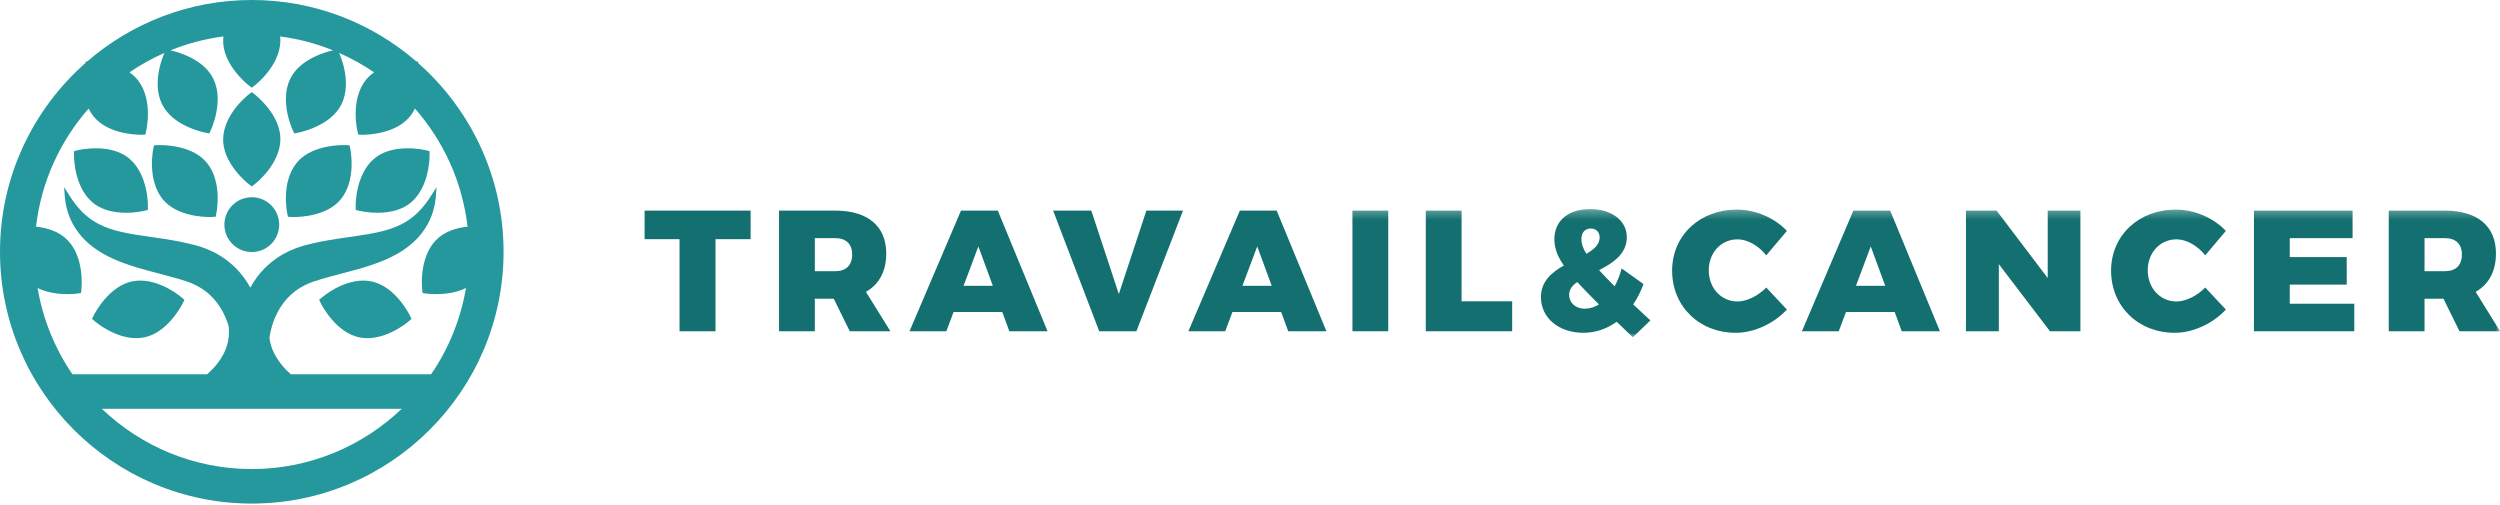
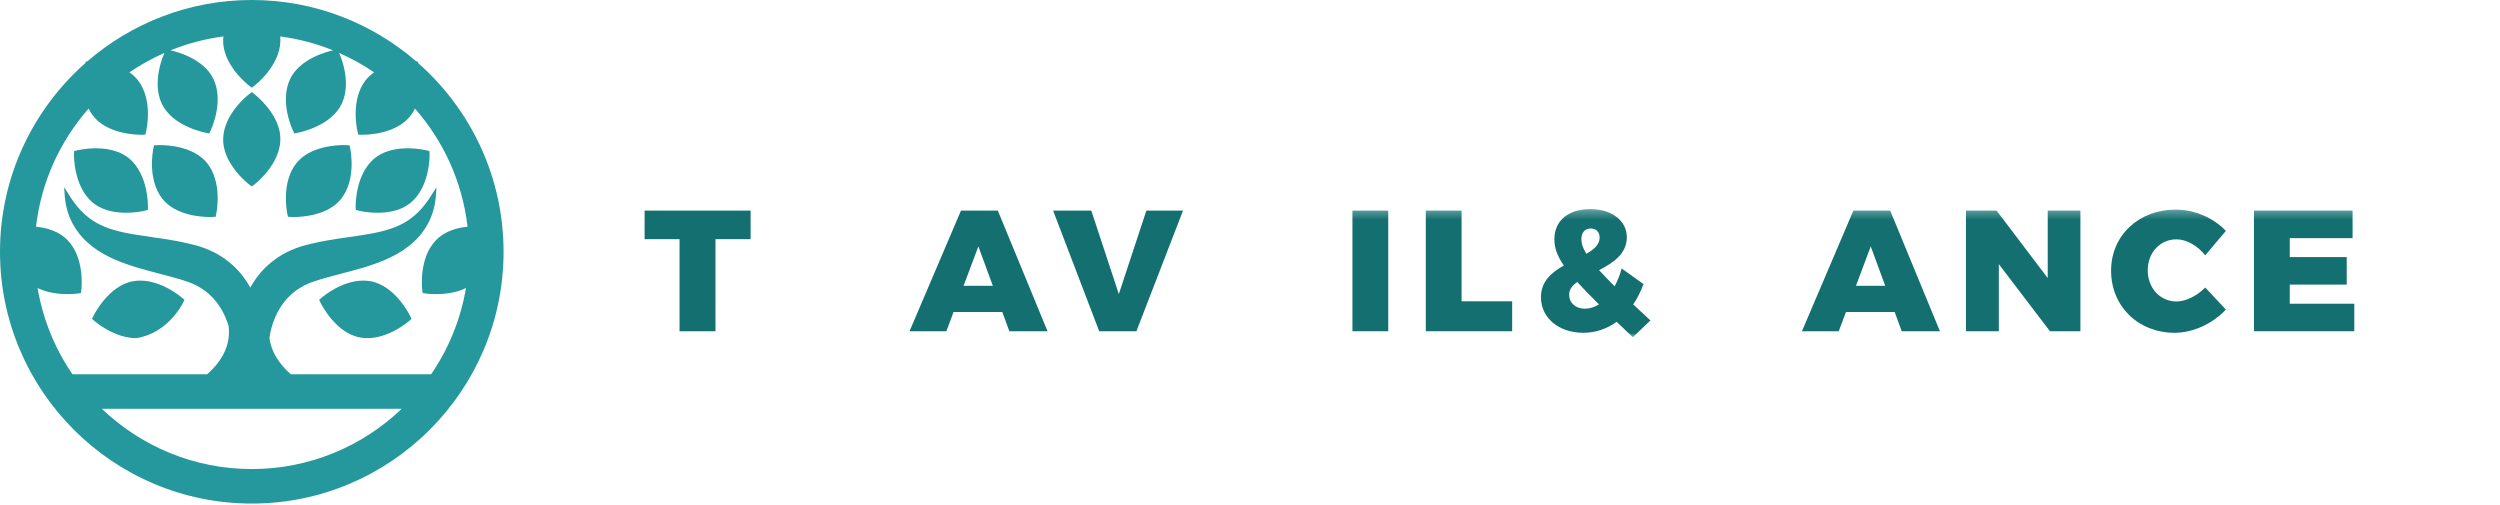
<svg xmlns="http://www.w3.org/2000/svg" xmlns:xlink="http://www.w3.org/1999/xlink" width="287px" height="58px" viewBox="0 0 287 58" version="1.1">
  <title>Group 3</title>
  <desc>Created with Sketch.</desc>
  <defs>
    <polygon id="path-1" points="0 15 213.01 15 213.01 0.28 0 0.28" />
  </defs>
  <g id="Symbols" stroke="none" stroke-width="1" fill="none" fill-rule="evenodd">
    <g id="Navbar" transform="translate(-32, -24)">
      <g id="Group-28">
        <g id="Group">
          <g id="Group-3" transform="translate(32, 24)">
            <g id="Page-1" fill="#24989C">
              <path d="M11.694,46.932 L46.116,46.932 C41.636,51.211 35.574,53.847 28.905,53.847 C22.235,53.847 16.174,51.211 11.694,46.932 M10.174,12.462 C10.307,12.734 10.461,12.999 10.651,13.249 C12.25,15.364 15.552,15.471 16.197,15.471 L16.679,15.46 L16.775,15.055 C16.809,14.912 17.588,11.529 15.876,9.265 C15.586,8.882 15.239,8.567 14.863,8.304 C16.125,7.442 17.47,6.695 18.882,6.073 C18.785,6.281 17.384,9.378 18.579,11.911 C19.799,14.497 23.459,15.208 23.614,15.237 L24.024,15.314 L24.202,14.937 C24.264,14.803 25.722,11.652 24.511,9.085 C23.386,6.702 20.191,5.912 19.576,5.78 C21.496,5.002 23.533,4.459 25.654,4.182 C25.64,4.303 25.624,4.422 25.619,4.55 C25.519,7.408 28.446,9.717 28.571,9.813 L28.901,10.07 L29.232,9.815 C29.348,9.726 32.087,7.592 32.187,4.756 C32.194,4.557 32.184,4.366 32.164,4.183 C34.282,4.46 36.316,5.003 38.234,5.78 C37.619,5.912 34.424,6.702 33.299,9.085 C32.088,11.652 33.546,14.803 33.608,14.937 L33.786,15.314 L34.196,15.237 C34.351,15.208 38.011,14.497 39.231,11.911 C40.426,9.378 39.025,6.281 38.928,6.073 C40.34,6.695 41.685,7.442 42.947,8.304 C42.571,8.567 42.224,8.882 41.934,9.265 C40.222,11.529 41.001,14.912 41.035,15.055 L41.132,15.46 L41.612,15.471 C42.258,15.471 45.559,15.364 47.159,13.249 C47.349,12.999 47.503,12.734 47.636,12.462 C50.899,16.175 53.078,20.86 53.675,26.022 C52.426,26.153 51.023,26.555 50.037,27.583 C48.072,29.631 48.451,33.082 48.468,33.228 L48.517,33.642 L48.93,33.7 C48.949,33.703 49.399,33.765 50.059,33.765 C51.078,33.765 52.371,33.622 53.494,33.064 C52.882,36.689 51.49,40.052 49.49,42.969 L33.397,42.969 C32.678,42.36 31.182,40.859 30.93,38.775 C30.957,38.58 30.991,38.382 31.034,38.186 C31.134,37.74 31.244,37.348 31.37,36.988 C31.511,36.595 31.681,36.205 31.871,35.833 C32.296,35.041 32.805,34.372 33.387,33.843 C33.683,33.563 34.018,33.308 34.385,33.083 C34.785,32.833 35.161,32.64 35.539,32.49 C35.68,32.432 35.828,32.38 35.975,32.33 L36.942,32.023 C37.275,31.925 37.625,31.83 37.978,31.735 L39.042,31.45 C39.914,31.222 40.816,30.986 41.703,30.723 C43.012,30.324 43.973,29.962 44.818,29.551 C45.837,29.063 46.747,28.462 47.447,27.818 C48.108,27.228 48.682,26.5 49.107,25.713 C49.43,25.121 49.671,24.495 49.821,23.861 C49.893,23.606 49.928,23.376 49.962,23.154 C49.992,22.983 50.013,22.816 50.029,22.626 L50.113,21.49 L49.496,22.455 C49.362,22.685 49.13,23.018 48.844,23.393 C48.509,23.84 48.126,24.258 47.709,24.634 C47.167,25.113 46.612,25.488 46.009,25.782 C45.67,25.955 45.28,26.101 44.943,26.228 C44.548,26.361 44.149,26.477 43.724,26.582 C42.927,26.773 42.026,26.936 40.886,27.096 C40.544,27.148 40.195,27.198 39.838,27.249 C39.122,27.351 38.381,27.458 37.621,27.594 C37.097,27.679 36.553,27.789 35.859,27.951 L34.988,28.167 C34.653,28.256 34.325,28.362 33.987,28.49 C33.281,28.758 32.638,29.075 32.077,29.433 C31.468,29.825 30.906,30.274 30.404,30.769 C29.745,31.436 29.182,32.199 28.735,33.015 C28.289,32.198 27.725,31.435 27.065,30.768 C26.564,30.273 26.002,29.823 25.394,29.432 C24.833,29.075 24.191,28.758 23.484,28.49 C23.146,28.362 22.818,28.256 22.482,28.167 L21.611,27.951 C20.918,27.789 20.374,27.679 19.853,27.594 C19.09,27.458 18.349,27.351 17.634,27.249 C17.277,27.198 16.927,27.148 16.583,27.096 C15.445,26.936 14.544,26.773 13.749,26.582 C13.322,26.477 12.923,26.361 12.534,26.23 C12.191,26.101 11.802,25.955 11.459,25.78 C10.858,25.488 10.303,25.113 9.763,24.634 C9.344,24.258 8.962,23.84 8.626,23.392 C8.335,23.01 8.11,22.686 7.971,22.449 L7.361,21.496 L7.443,22.629 C7.458,22.816 7.479,22.983 7.512,23.174 C7.543,23.376 7.578,23.606 7.648,23.853 C7.8,24.495 8.041,25.121 8.364,25.713 C8.789,26.5 9.363,27.228 10.022,27.816 C10.724,28.462 11.634,29.063 12.652,29.55 C13.498,29.962 14.459,30.324 15.769,30.724 C16.658,30.987 17.563,31.224 18.437,31.453 L19.494,31.735 C19.846,31.83 20.196,31.925 20.529,32.023 L21.495,32.33 C21.643,32.38 21.791,32.432 21.935,32.491 C22.31,32.641 22.687,32.834 23.087,33.083 C23.453,33.308 23.789,33.563 24.087,33.846 C24.665,34.372 25.174,35.04 25.598,35.83 C25.79,36.205 25.96,36.595 26.101,36.987 C26.156,37.145 26.206,37.312 26.256,37.483 C26.289,37.87 26.289,38.199 26.277,38.424 C26.164,40.685 24.538,42.321 23.773,42.969 L8.32,42.969 C6.32,40.052 4.928,36.689 4.316,33.064 C5.439,33.622 6.732,33.765 7.752,33.765 L7.752,33.765 C8.412,33.765 8.862,33.703 8.88,33.7 L9.293,33.642 L9.342,33.228 C9.359,33.082 9.738,29.631 7.773,27.583 C6.787,26.555 5.384,26.153 4.135,26.022 C4.732,20.86 6.911,16.175 10.174,12.462 M48.005,7.236 L47.961,7.055 L47.791,7.051 C42.721,2.664 36.12,0 28.905,0 C21.69,0 15.09,2.664 10.019,7.051 L9.848,7.055 L9.805,7.237 C3.799,12.537 0,20.284 0,28.905 C0,44.843 12.967,57.81 28.905,57.81 C44.843,57.81 57.81,44.843 57.81,28.905 C57.81,20.284 54.011,12.537 48.005,7.236" id="Fill-1" />
              <path d="M28.571,21.151 L28.901,21.407 L29.232,21.153 C29.348,21.063 32.087,18.93 32.187,16.093 C32.287,13.236 29.359,10.927 29.234,10.831 L28.905,10.574 L28.574,10.829 C28.457,10.918 25.718,13.052 25.619,15.888 C25.519,18.746 28.446,21.054 28.571,21.151" id="Fill-3" />
              <path d="M24.077,24.912 C24.244,24.912 24.338,24.907 24.338,24.907 L24.755,24.885 L24.839,24.477 C24.869,24.334 25.548,20.928 23.77,18.717 C22.234,16.804 19.239,16.656 18.357,16.656 C18.191,16.656 18.097,16.661 18.097,16.661 L17.68,16.683 L17.596,17.091 C17.566,17.235 16.887,20.64 18.665,22.852 C20.201,24.764 23.196,24.912 24.077,24.912" id="Fill-5" />
              <path d="M10.61,23.228 C11.524,24.011 12.855,24.424 14.458,24.424 L14.458,24.424 C15.624,24.424 16.529,24.209 16.566,24.199 L16.972,24.101 L16.98,23.684 C16.982,23.537 17.02,20.065 14.864,18.22 C13.95,17.438 12.619,17.024 11.016,17.024 C9.85,17.024 8.946,17.24 8.908,17.249 L8.502,17.347 L8.495,17.765 C8.492,17.912 8.455,21.384 10.61,23.228" id="Fill-7" />
-               <path d="M15.639,38.818 C15.908,38.818 16.174,38.796 16.43,38.752 C19.249,38.273 20.919,34.94 20.989,34.799 L21.173,34.424 L20.858,34.151 C20.766,34.072 18.587,32.213 16.097,32.213 C15.828,32.213 15.562,32.235 15.306,32.279 C12.487,32.758 10.817,36.091 10.747,36.233 L10.563,36.607 L10.879,36.88 C10.97,36.959 13.149,38.818 15.639,38.818" id="Fill-9" />
+               <path d="M15.639,38.818 C19.249,38.273 20.919,34.94 20.989,34.799 L21.173,34.424 L20.858,34.151 C20.766,34.072 18.587,32.213 16.097,32.213 C15.828,32.213 15.562,32.235 15.306,32.279 C12.487,32.758 10.817,36.091 10.747,36.233 L10.563,36.607 L10.879,36.88 C10.97,36.959 13.149,38.818 15.639,38.818" id="Fill-9" />
              <path d="M33.057,24.885 L33.472,24.907 C33.472,24.907 33.567,24.912 33.734,24.912 C34.614,24.912 37.609,24.764 39.146,22.851 C40.923,20.64 40.244,17.234 40.214,17.091 L40.129,16.683 L39.713,16.661 C39.713,16.661 39.619,16.656 39.453,16.656 C38.571,16.656 35.576,16.804 34.04,18.717 C32.262,20.928 32.941,24.334 32.971,24.477 L33.057,24.885 Z" id="Fill-11" />
              <path d="M40.839,24.101 L41.244,24.199 C41.282,24.209 42.186,24.424 43.353,24.424 C44.955,24.424 46.285,24.011 47.199,23.228 C49.356,21.384 49.318,17.911 49.315,17.764 L49.308,17.347 L48.902,17.249 C48.864,17.24 47.96,17.024 46.793,17.024 C45.191,17.024 43.861,17.438 42.946,18.22 C40.79,20.065 40.829,23.537 40.831,23.684 L40.839,24.101 Z" id="Fill-13" />
              <path d="M42.504,32.279 C42.248,32.235 41.982,32.213 41.713,32.213 C39.223,32.213 37.044,34.072 36.953,34.151 L36.637,34.424 L36.821,34.799 C36.891,34.94 38.561,38.273 41.38,38.753 C41.636,38.796 41.902,38.818 42.171,38.818 C44.661,38.818 46.84,36.959 46.931,36.88 L47.247,36.607 L47.063,36.233 C46.993,36.091 45.323,32.758 42.504,32.279" id="Fill-15" />
-               <path d="M28.905,22.643 C27.168,22.643 25.76,24.051 25.76,25.788 C25.76,27.525 27.168,28.933 28.905,28.933 C30.642,28.933 32.05,27.525 32.05,25.788 C32.05,24.051 30.642,22.643 28.905,22.643" id="Fill-17" />
            </g>
            <g id="Page-1" transform="translate(74, 23)">
              <polygon id="Fill-1" fill="#147070" points="0 1.177 0 4.457 4.01 4.457 4.01 15.029 8.14 15.029 8.14 4.457 12.17 4.457 12.17 1.177" />
              <g id="Group-20" transform="translate(0, 0.719)">
-                 <path d="M21.894,7.413 C23.118,7.413 23.83,6.741 23.83,5.497 C23.83,4.291 23.118,3.619 21.894,3.619 L19.542,3.619 L19.542,7.413 L21.894,7.413 Z M21.716,10.575 L19.542,10.575 L19.542,14.309 L15.434,14.309 L15.434,0.459 L21.894,0.459 C25.608,0.459 27.742,2.237 27.742,5.377 C27.742,7.433 26.912,8.935 25.41,9.783 L28.216,14.309 L23.554,14.309 L21.716,10.575 Z" id="Fill-2" fill="#147070" />
                <path d="M38.317,4.568 L36.617,9.092 L39.977,9.092 L38.317,4.568 Z M35.471,12.096 L34.641,14.308 L30.413,14.308 L36.321,0.458 L40.549,0.458 L46.259,14.308 L41.873,14.308 L41.063,12.096 L35.471,12.096 Z" id="Fill-4" fill="#147070" />
                <polygon id="Fill-6" fill="#147070" points="52.19 14.308 46.896 0.458 51.282 0.458 54.442 10.04 57.604 0.458 61.812 0.458 56.458 14.308" />
-                 <path d="M70.331,4.568 L68.631,9.092 L71.991,9.092 L70.331,4.568 Z M67.485,12.096 L66.655,14.308 L62.427,14.308 L68.335,0.458 L72.563,0.458 L78.273,14.308 L73.887,14.308 L73.077,12.096 L67.485,12.096 Z" id="Fill-8" fill="#147070" />
                <mask id="mask-2" fill="white">
                  <use xlink:href="#path-1" />
                </mask>
                <g id="Clip-11" />
                <polygon id="Fill-10" fill="#147070" mask="url(#mask-2)" points="81.26 14.308 85.37 14.308 85.37 0.458 81.26 0.458" />
                <polygon id="Fill-12" fill="#147070" mask="url(#mask-2)" points="99.598 10.87 99.598 14.308 89.68 14.308 89.68 0.458 93.79 0.458 93.79 10.87" />
                <path d="M108.116,5.418 C109.006,4.904 109.638,4.35 109.638,3.54 C109.638,2.908 109.222,2.514 108.61,2.514 C107.938,2.514 107.544,3.008 107.544,3.718 C107.544,4.232 107.702,4.766 108.116,5.418 L108.116,5.418 Z M109.558,11.226 C108.55,10.22 107.74,9.39 107.07,8.658 C106.496,9.054 106.14,9.508 106.14,10.1 C106.14,11.088 106.91,11.72 107.938,11.72 C108.492,11.72 109.046,11.542 109.558,11.226 L109.558,11.226 Z M111.594,13.222 C110.468,14.032 109.164,14.486 107.78,14.486 C104.954,14.486 102.9,12.788 102.9,10.396 C102.9,8.58 104.126,7.552 105.528,6.762 C104.738,5.616 104.442,4.706 104.442,3.738 C104.442,1.624 106.042,0.28 108.57,0.28 C111.02,0.28 112.76,1.624 112.76,3.502 C112.76,5.438 111.178,6.464 109.578,7.294 C110.072,7.828 110.666,8.46 111.356,9.152 C111.692,8.54 111.968,7.848 112.166,7.098 L114.676,8.896 C114.36,9.744 113.964,10.534 113.49,11.226 L115.466,13.064 L113.45,15 L111.594,13.222 Z" id="Fill-13" fill="#147070" mask="url(#mask-2)" />
-                 <path d="M131.137,2.789 L128.767,5.595 C127.897,4.489 126.613,3.757 125.467,3.757 C123.589,3.757 122.167,5.279 122.167,7.315 C122.167,9.349 123.589,10.889 125.467,10.889 C126.533,10.889 127.817,10.257 128.767,9.289 L131.137,11.819 C129.635,13.439 127.363,14.485 125.269,14.485 C121.061,14.485 117.959,11.443 117.959,7.353 C117.959,3.323 121.119,0.339 125.407,0.339 C127.501,0.339 129.733,1.287 131.137,2.789" id="Fill-14" fill="#147070" mask="url(#mask-2)" />
                <path d="M140.762,4.568 L139.064,9.092 L142.422,9.092 L140.762,4.568 Z M137.918,12.096 L137.088,14.308 L132.86,14.308 L138.766,0.458 L142.994,0.458 L148.704,14.308 L144.318,14.308 L143.508,12.096 L137.918,12.096 Z" id="Fill-15" fill="#147070" mask="url(#mask-2)" />
                <polygon id="Fill-16" fill="#147070" mask="url(#mask-2)" points="161.334 14.308 155.466 6.602 155.466 14.308 151.692 14.308 151.692 0.458 155.21 0.458 161.078 8.202 161.078 0.458 164.832 0.458 164.832 14.308" />
                <path d="M181.53,2.789 L179.16,5.595 C178.29,4.489 177.006,3.757 175.86,3.757 C173.982,3.757 172.56,5.279 172.56,7.315 C172.56,9.349 173.982,10.889 175.86,10.889 C176.926,10.889 178.21,10.257 179.16,9.289 L181.53,11.819 C180.028,13.439 177.756,14.485 175.662,14.485 C171.454,14.485 168.352,11.443 168.352,7.353 C168.352,3.323 171.512,0.339 175.8,0.339 C177.894,0.339 180.126,1.287 181.53,2.789" id="Fill-17" fill="#147070" mask="url(#mask-2)" />
                <polygon id="Fill-18" fill="#147070" mask="url(#mask-2)" points="188.864 3.62 188.864 5.794 195.404 5.794 195.404 8.954 188.864 8.954 188.864 11.148 196.274 11.148 196.274 14.308 184.754 14.308 184.754 0.458 196.076 0.458 196.076 3.62" />
-                 <path d="M206.688,7.413 C207.914,7.413 208.624,6.741 208.624,5.497 C208.624,4.291 207.914,3.619 206.688,3.619 L204.336,3.619 L204.336,7.413 L206.688,7.413 Z M206.51,10.575 L204.336,10.575 L204.336,14.309 L200.228,14.309 L200.228,0.459 L206.688,0.459 C210.402,0.459 212.536,2.237 212.536,5.377 C212.536,7.433 211.706,8.935 210.204,9.783 L213.01,14.309 L208.348,14.309 L206.51,10.575 Z" id="Fill-19" fill="#147070" mask="url(#mask-2)" />
              </g>
            </g>
          </g>
        </g>
      </g>
    </g>
  </g>
</svg>